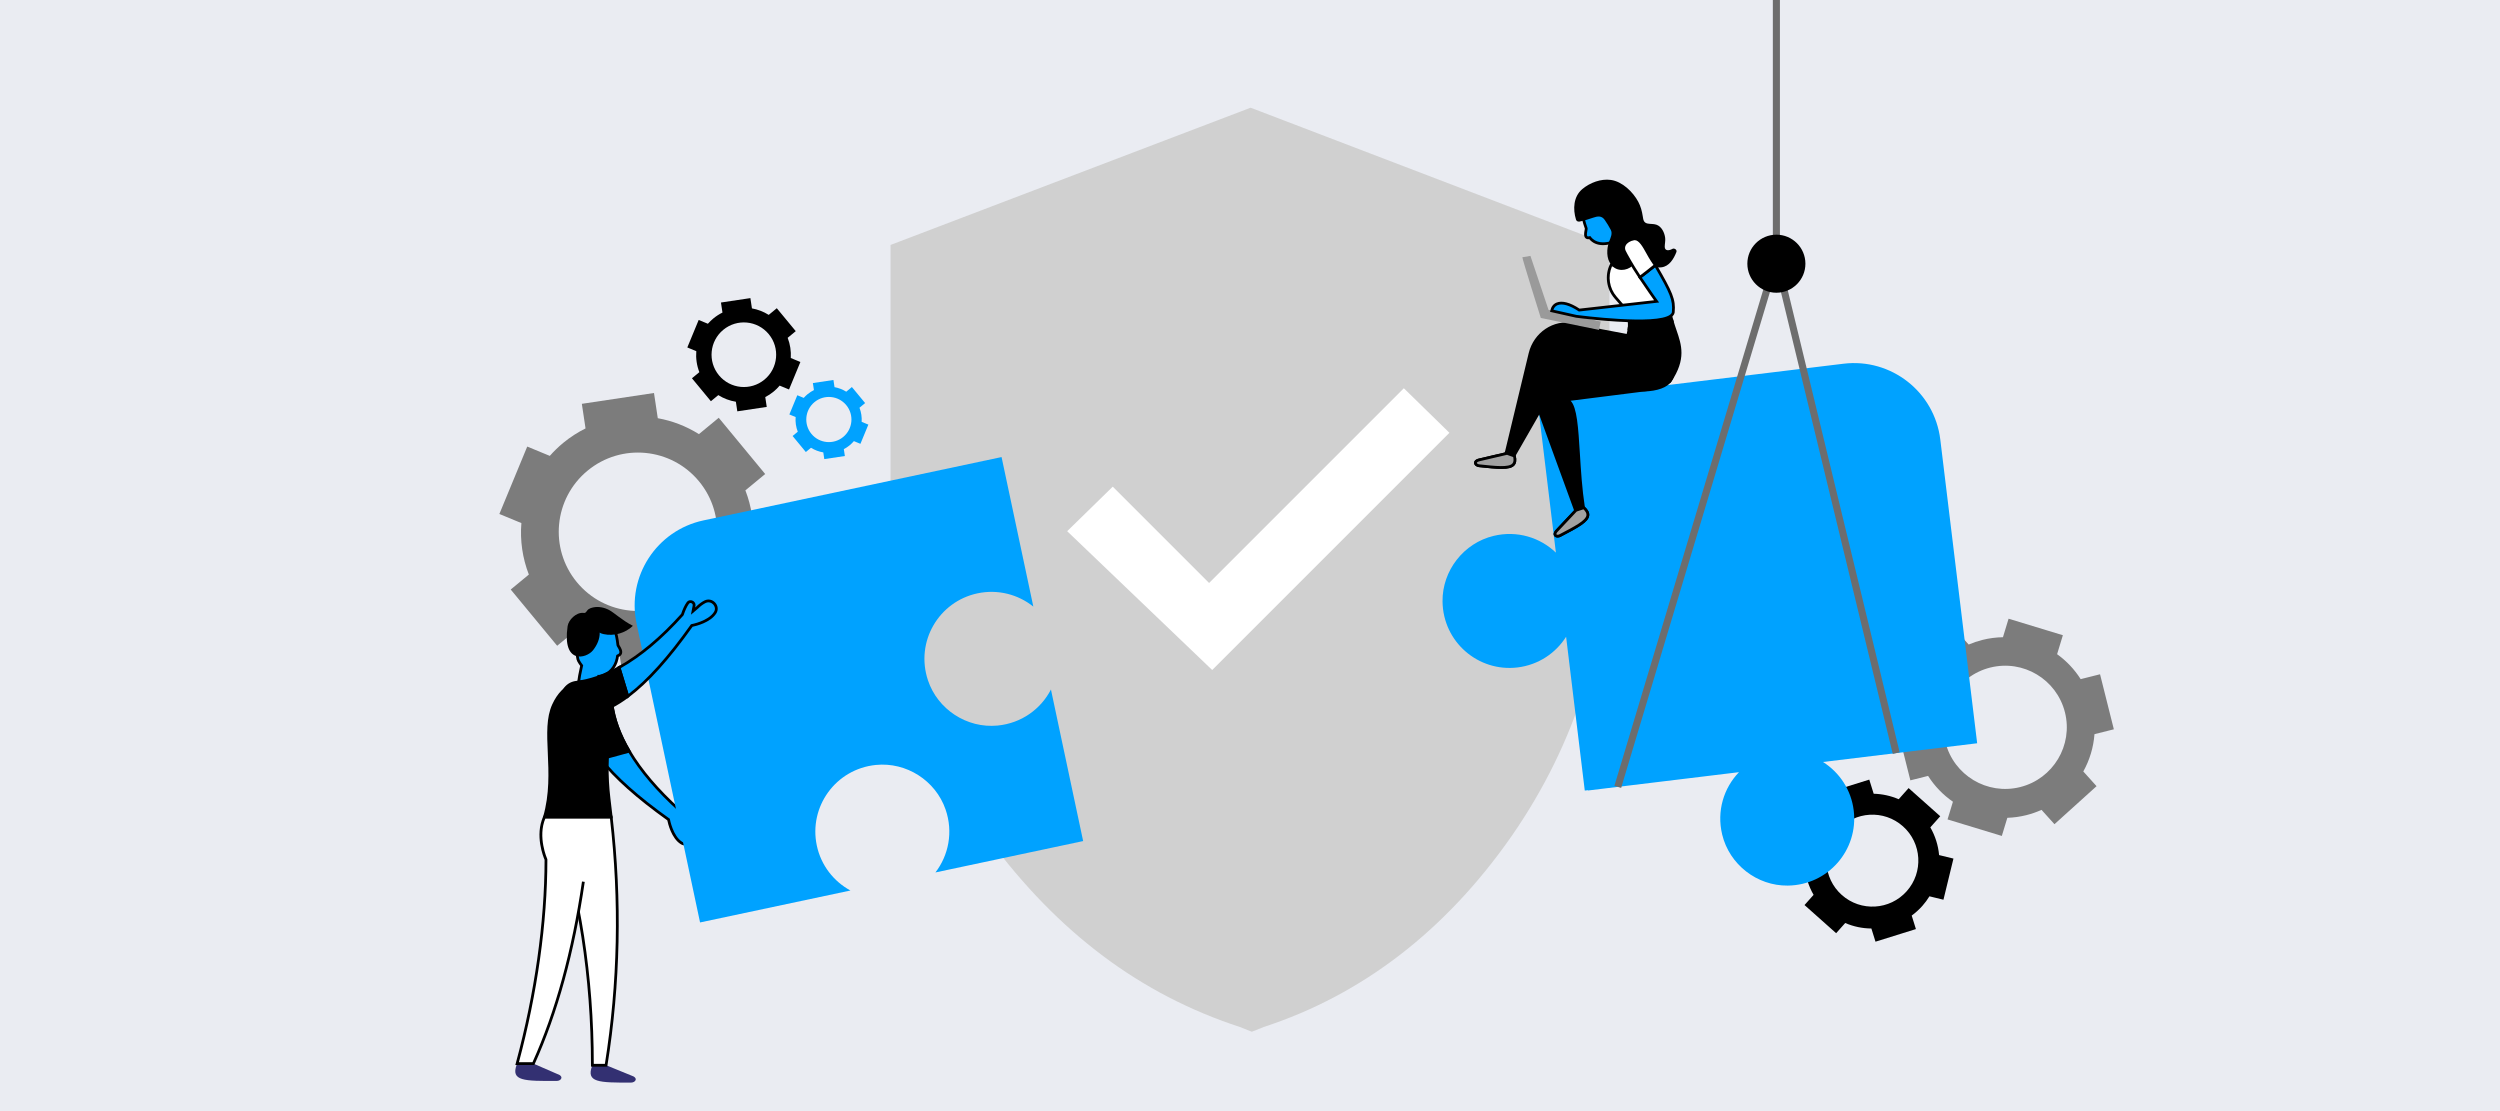
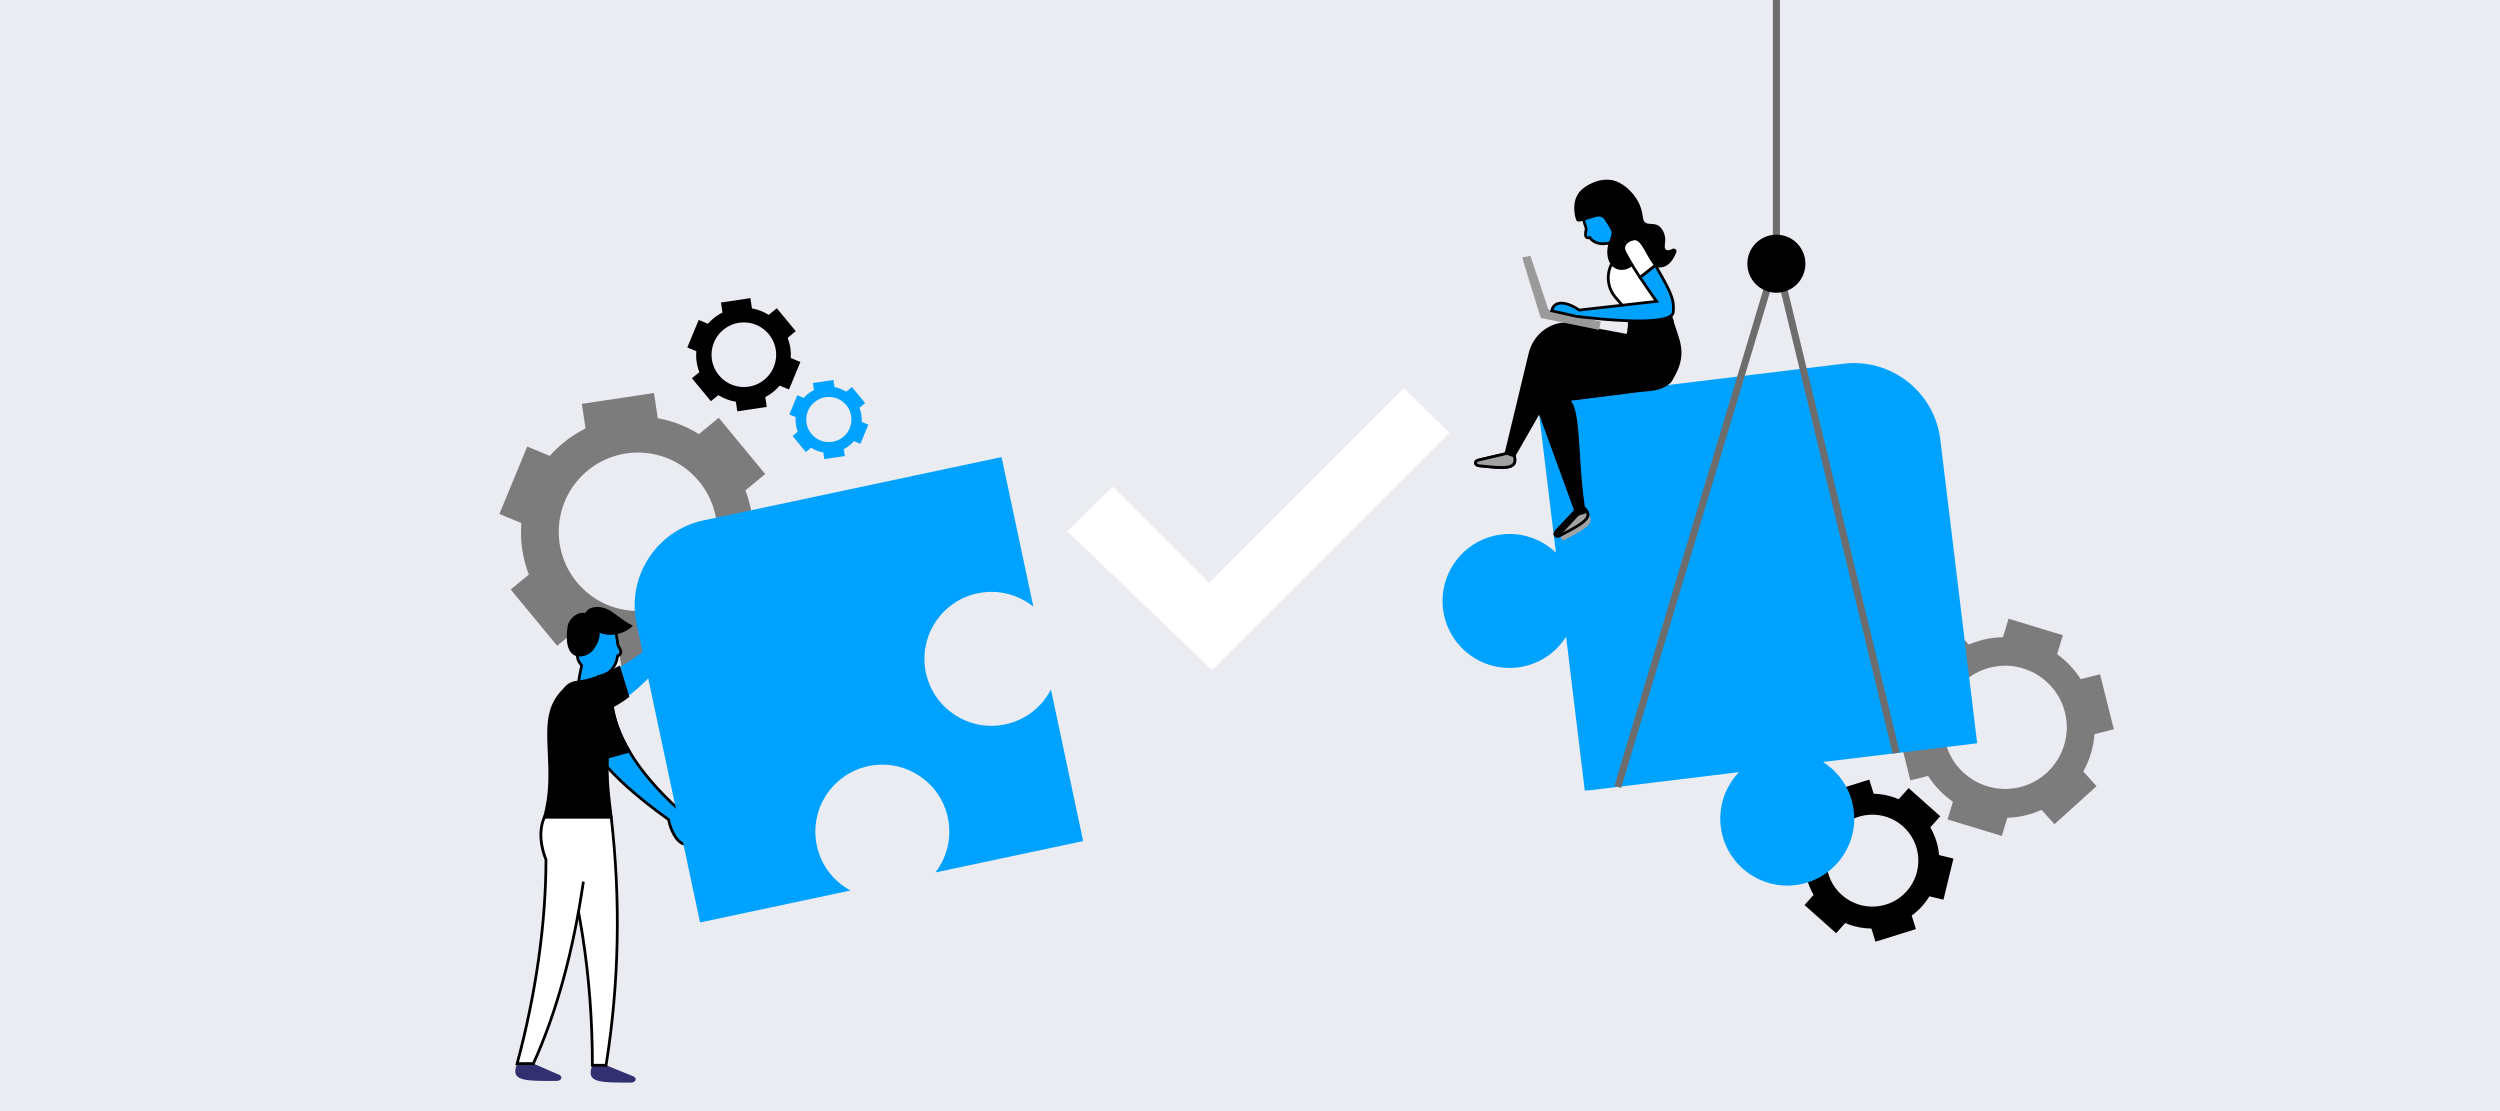
<svg xmlns="http://www.w3.org/2000/svg" id="Layer_1" version="1.1" viewBox="0 0 900 400">
  <defs>
    <style>
      .st0 {
        fill: #6d6d6d;
      }

      .st1 {
        fill: #7c7c7c;
      }

      .st2 {
        fill: #9a9a9a;
      }

      .st3 {
        fill: #d0d0d0;
      }

      .st4 {
        fill: #333072;
      }

      .st5 {
        fill: #fff;
      }

      .st6 {
        fill: #eaecf2;
      }

      .st7 {
        fill: #a2a2a2;
      }

      .st8 {
        fill: #00a2ff;
      }
    </style>
  </defs>
  <rect class="st6" y="0" width="900" height="400" />
  <g>
-     <path class="st3" d="M446.391,369.728c-35.78-11.672-65.379-33.834-90.479-67.743-23.795-34.116-35.31-71.273-35.31-113.739v-100.073l129.618-49.4,129.179,49.406v99.204c0,41.683-11.84,79.899-35.196,113.585-23.744,34.041-53.782,57.169-89.297,68.759l-4.253,1.702-4.262-1.702Z" />
    <polygon class="st5" points="384.185 191.231 400.593 175.196 435.274 209.877 505.38 139.77 521.788 155.805 436.392 241.201 384.185 191.231" />
  </g>
  <path class="st1" d="M255.988,223.932c1.95-1.61,3.701-3.367,5.28-5.226l8.26,3.416,10.029-24.269-8.47-3.505c.381-5.997-.526-12.08-2.75-17.814l7.128-5.886-16.722-20.25-7.128,5.886c-4.581-2.873-9.615-4.798-14.813-5.731l-1.367-9.079-25.972,3.901,1.329,8.857c-2.815,1.4-5.522,3.129-8.05,5.217-1.753,1.448-3.358,3.016-4.816,4.668l-8.122-3.355-10.029,24.269,7.922,3.277c-.509,6.23.378,12.572,2.692,18.533l-6.526,5.389,16.721,20.25,6.526-5.389c4.782,3.009,10.068,4.969,15.516,5.851l1.27,8.468,25.972-3.901-1.304-8.673c2.59-1.341,5.08-2.969,7.424-4.904ZM207.677,209.593c-10.023-12.139-8.313-30.113,3.831-40.141,12.145-10.028,30.118-8.307,40.141,3.831,10.028,12.145,8.313,30.113-3.831,40.141-12.145,10.028-30.113,8.313-40.141-3.831Z" />
  <path d="M278.525,140.953c.795-.657,1.509-1.373,2.153-2.132l3.369,1.393,4.091-9.899-3.455-1.43c.155-2.446-.214-4.927-1.122-7.266l2.908-2.401-6.82-8.26-2.908,2.401c-1.869-1.172-3.922-1.957-6.042-2.338l-.557-3.703-10.594,1.591.542,3.613c-1.148.571-2.252,1.276-3.284,2.128-.715.591-1.37,1.23-1.964,1.904l-3.313-1.368-4.091,9.899,3.231,1.337c-.208,2.541.154,5.128,1.098,7.56l-2.662,2.198,6.821,8.26,2.662-2.198c1.95,1.227,4.107,2.027,6.329,2.387l.518,3.454,10.594-1.591-.532-3.538c1.057-.547,2.072-1.211,3.028-2ZM258.82,135.105c-4.088-4.951-3.391-12.283,1.563-16.373,4.954-4.09,12.285-3.388,16.373,1.563,4.091,4.954,3.391,12.283-1.563,16.373s-12.283,3.391-16.373-1.563Z" />
  <path class="st8" d="M305.893,160.292c.556-.459,1.055-.96,1.505-1.489l2.355.974,2.859-6.918-2.414-.999c.108-1.709-.15-3.443-.784-5.078l2.032-1.678-4.766-5.772-2.032,1.678c-1.306-.819-2.741-1.368-4.222-1.634l-.39-2.588-7.403,1.112.379,2.525c-.802.399-1.574.892-2.295,1.487-.5.413-.957.86-1.373,1.33l-2.315-.956-2.859,6.918,2.258.934c-.145,1.776.108,3.583.767,5.283l-1.86,1.536,4.766,5.772,1.86-1.536c1.363.858,2.87,1.416,4.423,1.668l.362,2.414,7.403-1.112-.372-2.472c.738-.382,1.448-.846,2.116-1.398ZM292.123,156.205c-2.857-3.46-2.369-8.583,1.092-11.442,3.462-2.859,8.585-2.368,11.442,1.092,2.858,3.462,2.37,8.583-1.092,11.442-3.462,2.858-8.583,2.37-11.442-1.092Z" />
  <g>
    <path class="st1" d="M729.493,293.454c1.908-.479,3.724-1.127,5.455-1.904l4.658,5.161,15.157-13.688-4.776-5.294c2.273-4.084,3.67-8.658,4.025-13.428l6.974-1.75-4.97-19.811-6.974,1.75c-2.256-3.549-5.147-6.584-8.486-8.978l2.076-6.832-19.542-5.945-2.028,6.664c-2.444.042-4.924.351-7.397.972-1.715.43-3.366.995-4.943,1.667l-4.582-5.072-15.157,13.688,4.467,4.95c-2.441,4.204-3.939,8.954-4.307,13.914l-6.385,1.602,4.97,19.811,6.385-1.602c2.351,3.712,5.408,6.856,8.939,9.297l-1.939,6.371,19.542,5.945,1.985-6.527c2.268-.075,4.56-.386,6.853-.961ZM700.363,267.231c-2.979-11.875,4.232-23.925,16.113-26.906,11.881-2.981,23.926,4.238,26.906,16.113,2.981,11.881-4.232,23.925-16.113,26.906-11.881,2.981-23.925-4.232-26.906-16.113Z" />
    <path d="M692.035,326.137c.976-1.096,1.824-2.259,2.565-3.466l5.041,1.227,3.601-14.81-5.17-1.26c-.313-3.474-1.372-6.883-3.157-9.975l3.567-4.008-11.387-10.134-3.567,4.008c-2.883-1.242-5.941-1.9-9.006-1.974l-1.589-5.087-14.552,4.54,1.548,4.963c-1.491,1.052-2.89,2.285-4.156,3.706-.877.986-1.659,2.028-2.349,3.104l-4.957-1.204-3.601,14.81,4.835,1.178c.26,3.619,1.331,7.178,3.187,10.392l-3.266,3.67,11.387,10.134,3.266-3.67c3.01,1.302,6.216,1.958,9.42,1.981l1.479,4.745,14.552-4.54-1.517-4.86c1.367-.999,2.651-2.153,3.824-3.471ZM663.051,322.194c-6.826-6.075-7.438-16.537-1.36-23.366,6.078-6.829,16.54-7.435,23.366-1.36,6.829,6.078,7.438,16.537,1.361,23.366-6.078,6.829-16.537,7.438-23.366,1.36Z" />
    <path class="st8" d="M553.489,144.309l6.632,54.634c-5.671-5.427-13.926-8.059-22.409-6.028-10.777,2.58-18.515,12.498-18.4,23.579.151,14.638,12.9,25.499,27.02,23.785,7.472-.907,13.726-5.142,17.466-11.042l6.721,55.368,1.13-.137.014.112,54.376-6.6c-5.463,5.671-8.099,13.961-6.053,22.46,2.594,10.774,12.523,18.499,23.605,18.371,14.622-.17,25.465-12.91,23.752-27.02-.908-7.481-5.154-13.751-11.07-17.48l55.506-6.737-13.269-109.32c-2.084-17.17-17.692-29.399-34.862-27.315l-110.157,13.371Z" />
    <polygon class="st0" points="583.614 283.644 581.175 282.911 639.627 88.107 683.872 270.811 681.396 271.41 639.365 97.845 583.614 283.644" />
    <rect class="st0" x="638.223" y="0" width="2.547" height="94.935" />
    <circle cx="639.497" cy="94.935" r="10.45" />
    <path class="st8" d="M587.34,86.105l-.77-.863h0s-3.218-3.606-3.218-3.606l-4.483,2.903c1.78,1.658,3.573,2.993,3.926,4.911l-2.791,5.922,5.471,1.342,4.898-8.238c-1.135-.835-2.274-1.671-3.033-2.37Z" />
    <g>
      <path d="M601.954,115.558c1.9,6.782,5.723,11.981-.74,21.629l-17.569-11.146c1.423-2.579,2.573-5.164,2.839-7.858l15.47-2.625Z" />
      <path d="M601.357,137.87l-18.378-11.66.228-.412c1.218-2.208,2.501-4.845,2.779-7.666l.038-.38,16.289-2.764.121.434c.324,1.158.711,2.286,1.085,3.376,1.849,5.389,3.595,10.478-1.891,18.666l-.271.405ZM584.308,125.869l16.759,10.632c4.885-7.532,3.317-12.101,1.508-17.377-.333-.969-.675-1.967-.979-2.999l-14.657,2.487c-.344,2.676-1.488,5.146-2.631,7.256Z" />
    </g>
    <g>
      <path class="st5" d="M581.59,107.077c-2.798-3.246-3.421-7.829-1.586-11.706h0c2.426.349,4.751-1.104,5.5-3.438l1.86-5.794c10.25,3.841,8.328,23.454,13.803,26.077l-14.842,2.518c-.264-1.324-.774-2.659-1.616-4.04l-3.12-3.617Z" />
      <path d="M585.93,115.309l-.095-.477c-.265-1.328-.772-2.596-1.552-3.878l-3.072-3.55c-2.924-3.391-3.575-8.198-1.659-12.247l.158-.333.365.052c2.201.318,4.276-.986,4.952-3.095l2.021-6.294.491.184c6.205,2.325,8.056,9.908,9.688,16.598,1.067,4.371,2.075,8.5,4.154,9.497l1.42.68-16.873,2.863ZM581.969,106.75l3.12,3.617c.792,1.291,1.314,2.521,1.622,3.794l13.194-2.238c-1.772-1.734-2.653-5.34-3.648-9.417-1.528-6.263-3.255-13.336-8.582-15.7l-1.695,5.28c-.787,2.454-3.124,4.011-5.67,3.821-1.564,3.622-.93,7.841,1.659,10.843h0Z" />
    </g>
    <g>
      <path d="M586.484,118.183c.131-1.133.092-2.276-.159-3.448l14.842-2.518c.196,1.155.474,2.258.786,3.342l-15.47,2.625Z" />
      <path d="M585.912,118.787l.075-.662c.13-1.13.08-2.205-.151-3.286l-.109-.51,15.85-2.689.084.493c.17,1.003.416,2.048.773,3.287l.155.538-16.677,2.83ZM586.911,115.142c.134.805.176,1.611.127,2.439l14.283-2.423c-.235-.855-.417-1.626-.559-2.366l-13.852,2.35Z" />
    </g>
    <g>
      <path d="M602.129,135.319c-.658,2.592-3.095,4.142-7.038,4.811-1.03.175-2.062.259-3.079.277l-.013.002c-2.799.023-5.604-.522-8.223-1.563l-12.42-4.907-5.136-2.022-1.897-.75c-1.509-.597-3.153-.77-4.704-.545-1.676.246-3.299.96-4.63,2.103-2.924,2.485-4.007,6.532-2.682,10.156l1.879,5.133-.008.105-8.962,15.627-.089.157c.03.098.044.186.059.274,1.164,4.879-3.201,4.509-12.726,3.49-1.353-.132-2.143-1.665.218-2.143l9.455-2.212.027-.069.037-.161,8.62-35.837c1.703-7.019,8.5-11.802,15.599-10.462l2.026.444,8.079,1.781.015.01,14.893,2.808c4.99.936,9.18,4.54,10.503,9.444.432,1.554.492,2.901.196,4.049Z" />
      <path d="M540.574,168.799c-2.043,0-4.728-.268-8.167-.636-.95-.093-1.699-.73-1.737-1.483-.02-.375.128-1.286,1.908-1.646l9.15-2.14,8.603-35.766c1.808-7.448,8.917-12.208,16.179-10.836l10.226,2.256,14.787,2.788c5.277.99,9.553,4.838,10.893,9.805.449,1.618.517,3.067.198,4.303-.69,2.717-3.193,4.46-7.438,5.181-.999.169-2.061.265-3.154.284-2.851.008-5.742-.528-8.429-1.597l-19.452-7.679c-1.405-.555-2.94-.731-4.449-.516-1.626.239-3.139.926-4.374,1.988-2.763,2.347-3.782,6.207-2.538,9.605l1.915,5.234-.081.423-8.953,15.612c.008.039.014.078.021.116.363,1.516.211,2.647-.472,3.423-.823.936-2.314,1.281-4.634,1.281ZM564,117.053c-5.871,0-11.209,4.176-12.696,10.308l-8.702,36.128-.095.249-9.715,2.272c-.843.171-1.132.463-1.123.619.01.192.334.49.84.54,5.963.637,10.67,1.142,11.948-.312.453-.515.532-1.354.243-2.564-.018-.101-.028-.168-.051-.244l-.063-.207.196-.345,8.875-15.475-1.818-4.97c-1.387-3.79-.25-8.094,2.827-10.709,1.378-1.184,3.066-1.951,4.881-2.217,1.678-.244,3.394-.045,4.96.575l19.453,7.679c2.567,1.021,5.346,1.545,8.035,1.528,1.052-.021,2.062-.111,3.012-.272,3.874-.657,6.046-2.11,6.638-4.441h0c.274-1.066.209-2.341-.193-3.792-1.242-4.602-5.211-8.167-10.113-9.086l-15.021-2.843-10.008-2.204c-.773-.146-1.547-.217-2.31-.217Z" />
    </g>
    <g>
      <path d="M569.032,143.311l-5.653.714c5.653-.714,3.86,20.543,6.67,38.552l.005.103c.044.031.078.077.122.108,3.794,3.477-.051,5.563-8.595,10.023-1.213.619-2.718-.185-1.006-1.896l6.665-7.086-.025-.073-13.027-35.743-1.879-5.133c-1.325-3.625-.242-7.671,2.682-10.156,1.33-1.143,2.953-1.857,4.63-2.103,1.551-.224,3.195-.051,4.704.545l1.897.75,5.143,1.685,20.635,6.807-22.967,2.902Z" />
      <path d="M560.752,193.519c-.509,0-.965-.189-1.227-.55-.217-.299-.583-1.13.695-2.408l6.443-6.851-14.825-40.658c-1.387-3.79-.25-8.094,2.827-10.709,1.378-1.184,3.066-1.951,4.881-2.217,1.678-.244,3.394-.045,4.96.575l1.897.75,27.854,9.176-28.84,3.644c2.306,2.299,2.767,9.743,3.346,19.098.37,5.979.789,12.754,1.771,19.071,1.213,1.13,1.715,2.158,1.581,3.18-.303,2.312-3.741,4.208-10.304,7.634-.35.178-.717.265-1.061.265ZM560.946,131.025c-.419,0-.838.03-1.256.09-1.626.239-3.139.926-4.374,1.988-2.763,2.347-3.782,6.207-2.538,9.605l15.011,41.165-.186.298-6.665,7.086c-.606.606-.692,1.003-.604,1.124.11.15.562.219,1.02-.016,5.526-2.885,9.521-4.971,9.771-6.875.091-.693-.33-1.457-1.287-2.335l-.275-.209-.013-.352c-.989-6.321-1.412-13.144-1.784-19.164-.559-9.013-1.04-16.796-3.189-18.576-.342-.283-.701-.387-1.135-.334l-.125-.992,26.424-3.338-23.675-7.799-1.926-.76c-1.016-.401-2.101-.606-3.193-.606Z" />
    </g>
    <path class="st2" d="M576.252,115.766l-.623,2.996-20.938-4.286s-6.861-21.824-6.634-21.863c.227-.039,2.9-.492,2.9-.492l6.513,19.427,18.782,4.218Z" />
    <g>
      <path class="st8" d="M582.433,74.675c-2.185-3.104-6.319-5.849-8.911-5.014-3.391,1.092-5.548,3.895-2.485,12.579.133.377-1.248,3.957,1.282,3.297,1.714,2.275,4.457,2.541,7.137,1.93,2.592-.591,4.318-4.371,4.493-7.667.939-.752-1.266-5.463-1.516-5.126Z" />
      <path d="M577.102,88.252c-2.093,0-3.786-.73-4.982-2.164-.569.089-1.021-.022-1.349-.329-.734-.686-.476-2.051-.304-2.955.041-.217.08-.392.079-.49-1.647-4.635-1.92-8.018-.813-10.25.678-1.368,1.867-2.31,3.637-2.88,2.789-.899,7.051,1.866,9.365,5.052.727.46,1.594,2.935,1.789,3.741.233.962.205,1.63-.086,2.029-.233,3.401-1.995,7.292-4.87,7.948-.872.199-1.696.298-2.466.298ZM572.518,84.968l.201.268c1.729,2.295,4.559,2.213,6.626,1.744,2.328-.531,3.943-4.154,4.105-7.206l.012-.224.175-.14c.318-.419-.57-2.923-1.158-3.956l-.056.074-.398-.566c-2.039-2.897-5.97-5.591-8.349-4.826-1.52.489-2.488,1.243-3.048,2.372-.979,1.978-.691,5.106.881,9.564.074.212.03.448-.06.919-.106.561-.328,1.728.004,2.038.158.148.53.079.74.023l.324-.084Z" />
    </g>
    <g>
      <path d="M568.328,78.806c1.56-.265,4.189-1.125,5.865-1.732,1.646-.597,3.484.094,4.377,1.599.842,1.418,1.751,2.91,1.981,3.263.358.55,1.024,1.509.285,3.75-.383,1.16-.927,2.181-1.087,3.422-.31,2.391-.072,5.293,2.251,6.641,1.553.901,3.754.41,5.008-.785-1.948.41-2.014-2.008-1.817-3.596.234-1.879-.221-4.131,1.843-4.661,1.535-.394,2.647-.121,3.247,1.452.408,1.07.269,2.258.632,3.339.52,1.546,1.459,2.724,3.055,3.167,1.812.502,4.156,1.159,5.842-.103,1.185-.887,2.227-2.747,2.728-4.082-1.017.62-1.863.937-3.017.445-1.758-.749-1.139-2.48-1.017-3.963.142-1.716-.515-3.776-1.954-4.837-.889-.655-2.566-.436-3.64-.672-1.057-.232-1.805-.592-2.131-1.658-.241-.788-.353-1.682-.465-2.499-.509-3.724-3.477-8.845-9.314-11.214-1.54-.625-3.391-.362-4.946-.1-1.177.198-5.909,1.846-7.526,4.956-1.665,3.203-.199,7.869-.199,7.869Z" />
      <path d="M568.593,79.77c1.669-.308,3.298-.841,4.9-1.392,1.639-.564,3.092-.821,4.213.799.772,1.115,1.548,2.372,2.178,3.578.706,1.352-.093,2.86-.571,4.16-.964,2.622-1.119,6.173.744,8.462,1.981,2.435,5.418,2.258,7.657.293.838-.736-.095-1.797-.973-1.671-1.035.148-.617-5.414,0-6.041.373-.38,1.256-.525,1.759-.376.702.207.912,1.026,1.035,1.664.291,1.517.343,2.928,1.242,4.256,1.474,2.178,4.786,3.027,7.295,2.744,2.873-.324,4.464-3.049,5.429-5.5.333-.845-.77-1.535-1.469-1.129-1.091.633-2.758.855-2.731-.835.018-1.071.29-2.069.158-3.151-.229-1.869-1.27-4.122-3.2-4.749-1-.325-2.066-.197-3.085-.394-1.452-.28-1.578-1.304-1.781-2.622-.284-1.847-.724-3.537-1.608-5.2-1.881-3.537-5.738-7.298-9.858-7.882-3.596-.51-7.559.99-10.293,3.285-3.215,2.698-3.439,7.211-2.271,11.005.378,1.226,2.309.703,1.929-.532-1.017-3.303-.88-7.073,2.061-9.3,1.292-.978,2.85-1.738,4.413-2.165,2.302-.628,4.412-.441,6.493.714,3.361,1.864,6.082,5.127,6.933,8.918.401,1.787.22,4.072,1.985,5.162,1.734,1.071,4.299.059,5.533,1.864.677.99.878,2.202.777,3.378-.084.975-.341,1.952-.045,2.918.771,2.514,3.738,2.394,5.599,1.314l-1.469-1.129c-.605,1.538-1.648,3.595-3.399,4.002-1.46.34-4.073-.181-5.208-1.204-2.222-2.002-.536-7.059-4.454-7.443-1.266-.124-2.76.277-3.507,1.371-.761,1.114-.669,2.541-.76,3.825-.163,2.296-.215,5.626,3.028,5.163l-.973-1.671c-1.23,1.079-3.137,1.356-4.4.183-1.093-1.015-1.295-2.637-1.256-4.049.078-2.815,2.47-5.628,1.09-8.416-.519-1.049-1.238-2.03-1.839-3.033-.776-1.296-1.613-2.408-3.122-2.874-1.486-.459-2.759.029-4.161.502-1.489.503-3.001.987-4.55,1.273-1.264.233-.729,2.161.532,1.929Z" />
    </g>
    <g>
      <g>
        <path class="st8" d="M567.474,113.873l-8.863-1.984c.748-3.511,4.681-3.778,9.903-.259l27.855-3.139s-2.113-2.895-5.999-8.669c1.983-1.486,3.111-2.367,5.553-4.344,5.611,9.692,6.884,12.321,6.456,16.869-.577,6.126-34.905,1.526-34.905,1.526Z" />
        <path d="M589.721,116.028c-9.76,0-21.55-1.557-22.313-1.659l-.043-.008-9.345-2.092.103-.484c.298-1.397,1.071-2.385,2.237-2.856,1.999-.809,4.938-.034,8.281,2.183l26.824-3.023c-.844-1.182-2.732-3.861-5.51-7.988l-.265-.395.38-.285c2.003-1.501,3.142-2.392,5.538-4.333l.454-.368.293.506c5.764,9.955,6.959,12.528,6.521,17.167-.059.625-.384,1.176-.965,1.638-1.895,1.507-6.725,1.996-12.191,1.996ZM567.562,113.38c.921.122,28.838,3.757,33.729-.131.365-.291.559-.601.591-.949.403-4.271-.719-6.757-6.098-16.066-1.961,1.583-3.069,2.451-4.733,3.702,3.668,5.438,5.702,8.231,5.724,8.259l.507.695-28.893,3.256-.152-.103c-3.077-2.074-5.81-2.871-7.502-2.188-.721.292-1.225.849-1.502,1.659l8.33,1.865Z" />
      </g>
      <g>
        <path class="st5" d="M595.923,95.478c-2.442,1.977-3.57,2.858-5.553,4.344-2.854-4.257-5.117-8.358-5.597-9.385-.919-1.967.689-3.953,3.398-4.439,2.716-.487,4.465,4.574,6.574,7.717.4.604.795,1.183,1.178,1.764Z" />
        <path d="M590.248,100.538l-.293-.438c-2.802-4.178-5.087-8.28-5.635-9.451-.422-.903-.406-1.877.044-2.746.619-1.195,2.01-2.091,3.719-2.398,2.354-.415,3.957,2.461,5.501,5.252.511.923,1.039,1.877,1.576,2.678l1.43,2.146-.353.285c-2.407,1.95-3.553,2.845-5.567,4.355l-.422.316ZM588.522,86.466c-.087,0-.175.007-.264.023-1.405.252-2.529.953-3.007,1.874-.308.595-.316,1.239-.025,1.862.451.964,2.576,4.818,5.267,8.878,1.656-1.247,2.766-2.116,4.761-3.729l-.926-1.386c-.56-.833-1.098-1.807-1.619-2.748-1.3-2.35-2.642-4.775-4.187-4.775Z" />
      </g>
    </g>
    <g>
      <path class="st7" d="M532.46,167.666c-1.353-.132-2.143-1.665.218-2.143l9.455-2.212.027-.069.037-.161,2.989,1.095c1.164,4.879-3.201,4.509-12.726,3.49Z" />
      <path d="M540.574,168.799c-2.042,0-4.727-.268-8.165-.635-.953-.094-1.701-.732-1.739-1.484-.02-.375.128-1.286,1.908-1.646l9.149-2.14.109-.477,3.773,1.382.062.261c.37,1.55.218,2.681-.465,3.458-.823.936-2.314,1.281-4.634,1.281ZM542.511,163.728l-.004.01-9.715,2.272c-.843.171-1.132.463-1.123.619.01.192.334.49.84.54h.004c5.956.638,10.666,1.142,11.944-.312.42-.477.519-1.232.301-2.305l-2.247-.823Z" />
    </g>
    <g>
-       <path class="st7" d="M561.581,192.811c-1.213.619-2.718-.185-1.006-1.896l6.665-7.086-.025-.073,2.962-.968c3.794,3.477-.051,5.563-8.595,10.023Z" />
+       <path class="st7" d="M561.581,192.811l6.665-7.086-.025-.073,2.962-.968c3.794,3.477-.051,5.563-8.595,10.023Z" />
      <path d="M560.753,193.519c-.509,0-.965-.189-1.228-.55-.217-.299-.583-1.13.695-2.408l6.447-6.854-.067-.195.458-.231,3.239-1.059.216.198c1.215,1.113,1.739,2.16,1.603,3.201-.303,2.312-3.741,4.208-10.304,7.634l-.004.002c-.348.177-.714.263-1.056.263ZM567.617,184.15l-.014.021-6.665,7.086c-.606.606-.692,1.003-.604,1.124.11.15.562.218,1.018-.015,5.529-2.886,9.523-4.972,9.773-6.876.084-.641-.269-1.341-1.077-2.136l-2.431.795Z" />
    </g>
  </g>
  <g>
    <path class="st8" d="M245.32,303.473c-3.528-2.191-4.636-8.431-4.636-8.431-8.775-6.266-18.136-13.78-24.453-21.791-1.885-2.382-3.502-4.802-4.751-7.234-1.643-3.222-2.522-6.775-2.522-10.38,0-.739.038-1.478.115-2.216.395-4.037,4.789-6.355,8.342-4.407,1.605.891,2.662,2.483,2.878,4.292.7,5.82,2.942,11.577,6.241,17.13,4.496,7.591,10.953,14.799,18.085,21.231,1.936.637,3.248,1.312,4.139,1.936,1.172.841.242,2.662-1.121,2.242l-1.758-.344,1.223,1.452c1.044,1.044,1.719,2.038,2.14,2.917,1.172,2.445-1.618,5.043-3.923,3.604Z" />
    <path d="M246.725,304.385c-.572,0-1.146-.161-1.669-.487-3.349-2.08-4.595-7.434-4.825-8.565-11.149-7.975-19.128-15.098-24.392-21.772-1.98-2.502-3.596-4.963-4.803-7.314-1.686-3.308-2.577-6.976-2.577-10.608,0-.754.04-1.518.117-2.268.202-2.061,1.417-3.87,3.25-4.839,1.833-.968,4.014-.95,5.829.045,1.729.96,2.899,2.706,3.135,4.671.655,5.442,2.732,11.14,6.174,16.935,4.112,6.943,10.139,14.023,17.912,21.044,1.718.572,3.121,1.234,4.169,1.969.845.605.887,1.548.555,2.216-.396.797-1.261,1.173-2.11.912l-.317-.062.312.37c.958.955,1.711,1.982,2.208,3.022.643,1.341.324,2.864-.812,3.88-.63.564-1.392.853-2.157.853ZM214.701,248.817c-.826,0-1.652.199-2.408.599-1.536.811-2.553,2.326-2.722,4.055-.075.719-.112,1.447-.112,2.167,0,3.476.853,6.986,2.467,10.152,1.176,2.293,2.757,4.699,4.697,7.15,5.23,6.633,13.195,13.729,24.351,21.694l.166.119.036.2c.011.061,1.113,6.049,4.407,8.095h0c1.016.635,2.025.281,2.631-.261.604-.54,1.118-1.572.576-2.703-.449-.938-1.136-1.872-2.042-2.778l-2.165-2.568,3.15.616c.511.152.834-.114.971-.389.139-.28.149-.679-.238-.956-.984-.688-2.333-1.318-4.004-1.868l-.179-.104c-7.886-7.111-14.003-14.294-18.18-21.347-3.513-5.914-5.635-11.743-6.307-17.325-.197-1.647-1.178-3.111-2.625-3.914-.771-.423-1.621-.635-2.472-.635Z" />
  </g>
  <g>
    <path d="M226.535,270.436l-10.303,2.815c-1.885-2.382-3.502-4.802-4.751-7.234-1.643-3.222-2.522-6.775-2.522-10.38,0-.739.038-1.478.115-2.216.395-4.037,4.789-6.355,8.342-4.407,1.605.891,2.662,2.483,2.878,4.292.7,5.82,2.942,11.577,6.241,17.13Z" />
    <path d="M216.044,273.82l-.205-.259c-1.98-2.503-3.597-4.964-4.803-7.315-1.686-3.308-2.577-6.976-2.577-10.608,0-.754.04-1.518.117-2.268.202-2.061,1.417-3.87,3.25-4.839,1.833-.968,4.014-.95,5.829.045,1.729.96,2.899,2.706,3.135,4.671.655,5.442,2.732,11.14,6.174,16.935l.335.564-11.255,3.074ZM214.701,248.817c-.826,0-1.652.199-2.408.599-1.536.811-2.553,2.326-2.722,4.055-.075.719-.112,1.447-.112,2.167,0,3.476.853,6.986,2.467,10.152,1.135,2.212,2.646,4.529,4.493,6.892l9.354-2.556c-3.315-5.721-5.325-11.355-5.976-16.76-.197-1.647-1.178-3.111-2.625-3.914-.771-.423-1.621-.635-2.472-.635Z" />
  </g>
  <path class="st8" d="M294.053,304.396c-2.954-13.904,6.732-27.556,21.281-29.016,10.951-1.099,21.466,5.614,25.066,16.015,2.825,8.161,1.074,16.536-3.647,22.687l53.179-11.297-11.59-54.557c-3.603,6.98-10.558,12.145-19.239,12.975-11.03,1.055-21.566-5.817-25.052-16.335-4.607-13.899,3.934-28.309,17.849-31.265,7.363-1.564,14.652.415,20.101,4.775l-11.437-53.834-107.277,22.79c-16.918,3.594-27.719,20.222-24.125,37.14l22.86,107.608,54.132-11.5c-5.986-3.251-10.576-9.002-12.102-16.187Z" />
  <g>
    <path class="st8" d="M222.448,232.229c-1.102-10.16-4.702-10.049-8.62-9.515-1.684.23-3.32,1.823-4.541,3.92-2.188,3.758-1.636,10.284-1.029,11.231.325.595.712,1.181,1.144,1.737-.449,1.959-.916,4.278-1.188,6.465-.305,2.448,5.951,5.323,6.209,5.226.307-.115.544-.41.522-.795-.1-1.745-.074-4.411.573-7.034.31.006.617-.014.916-.082,2.975-.674,5.115-3.269,5.739-6.368.029.01.097-.862.128-.873,2.567-.942.195-3.471.147-3.912Z" />
    <path d="M214.464,251.781c-.805,0-3.448-1.501-4.723-2.507-1.469-1.16-2.15-2.261-2.024-3.27.227-1.82.612-3.934,1.145-6.285-.394-.525-.744-1.067-1.043-1.614-.731-1.136-1.205-7.876,1.035-11.723,1.405-2.413,3.193-3.931,4.906-4.164,2.089-.285,4.102-.434,5.768.869,1.807,1.413,2.892,4.289,3.413,9.049.035.084.113.203.204.352.415.681,1.108,1.82.747,2.854-.173.494-.557.882-1.142,1.153-.005.046-.011.096-.016.145-.027.244-.046.405-.08.521-.701,3.396-3.094,6.025-6.109,6.708-.197.045-.405.073-.628.087-.584,2.607-.549,5.178-.472,6.514.033.57-.307,1.089-.845,1.291-.036.014-.081.021-.134.021ZM216.054,223.024c-.681,0-1.403.083-2.159.186-1.405.191-2.927,1.532-4.176,3.678-2.159,3.706-1.478,10.026-1.04,10.708.328.597.698,1.159,1.118,1.701l.145.188-.053.23c-.553,2.411-.949,4.569-1.179,6.414-.222,1.782,4.626,4.309,5.635,4.64.055-.045.108-.121.101-.241-.084-1.455-.119-4.322.587-7.183l.096-.388.399.008c.303.012.562-.017.796-.069,2.645-.6,4.749-2.946,5.359-5.979l.028-.142c.009-.068.018-.156.028-.244.061-.54.083-.741.383-.855.454-.167.729-.389.825-.661.206-.588-.334-1.475-.657-2.005-.198-.325-.318-.521-.34-.726h0c-.481-4.435-1.475-7.184-3.038-8.406-.83-.649-1.793-.853-2.858-.853Z" />
  </g>
  <path class="st4" d="M213.175,383.691c-2.267,5.983,2.344,6.081,14.022,6.044,1.623-.015,2.758-1.728.002-2.579l-8.979-3.663s-4.113-.054-4.964,0l-.081.198Z" />
  <path class="st4" d="M186.026,383.239c-2.268,5.983,2.739,5.94,14.417,5.902,1.623-.015,2.758-1.728.002-2.579l-8.428-3.663s-4.998-.054-5.849,0l-.142.34Z" />
  <g>
    <path class="st5" d="M220.03,294.124h-20.625c9.461,28.217,13.856,58.078,13.853,89.366h4.925c4.692-29.284,5.351-59.067,1.847-89.366Z" />
    <path d="M218.609,383.99h-5.852v-.5c.003-31.819-4.648-61.832-13.827-89.207l-.221-.659h21.765l.051.442c3.475,30.044,2.852,60.157-1.85,89.503l-.067.421ZM213.757,382.99h4c4.603-28.978,5.218-58.705,1.828-88.366h-19.485c9.019,27.155,13.613,56.881,13.658,88.366Z" />
  </g>
  <g>
    <path class="st5" d="M212.642,294.124h-16.623c-3.207,7.028.535,15.316.535,15.316-.018,23.706-3.777,48.925-10.386,73.459h5.849c8.389-18.512,14.389-40.657,18.001-65.493" />
    <path d="M192.339,383.4h-6.824l.169-.63c6.756-25.081,10.341-50.398,10.369-73.226-.441-1.021-3.6-8.813-.49-15.628l.134-.292h16.944v1h-16.297c-2.841,6.672.629,14.53.665,14.61l.044.205c-.017,22.749-3.555,47.964-10.234,72.96h4.875c8.195-18.177,14.193-40.066,17.829-65.065l.989.145c-3.668,25.227-9.738,47.307-18.04,65.627l-.133.294Z" />
  </g>
  <g>
    <path d="M220.03,294.124h-24.011c4.597-15.855-1.12-30.867,3.258-40.361,1.666-3.611,4.084-6.317,7.571-7.739,5.124-2.089,11.093.6,12.787,5.868,1.034,3.214.637,7.545-.105,12.402-1.169,7.657-1.196,15.445-.289,23.138l.789,6.691Z" />
    <path d="M220.592,294.624h-25.239l.186-.64c2.333-8.045,1.98-15.946,1.668-22.919-.306-6.854-.57-12.772,1.616-17.512,1.833-3.976,4.396-6.59,7.836-7.992,2.606-1.062,5.578-.981,8.155.22,2.565,1.196,4.446,3.312,5.297,5.958,1.036,3.222.715,7.38-.086,12.631-1.123,7.356-1.219,15.096-.287,23.004l.855,7.25ZM196.679,293.624h22.789l-.723-6.133c-.943-7.997-.845-15.827.292-23.271.675-4.423,1.157-8.959.123-12.174-.765-2.378-2.458-4.281-4.768-5.358-2.324-1.084-5.005-1.156-7.354-.2-3.193,1.303-5.583,3.751-7.305,7.484-2.084,4.52-1.825,10.326-1.525,17.05.307,6.865.653,14.624-1.527,22.603Z" />
  </g>
  <g>
    <path class="st8" d="M257.47,220.537c-2.191,3.528-8.431,4.649-8.431,4.649-6.584,9.259-14.557,19.167-23.039,25.497l-3.146-10.367c8.176-4.534,15.933-11.411,22.797-19.066.637-1.923,1.312-3.248,1.936-4.139.84-1.172,2.662-.242,2.242,1.121l-.331,1.758,1.439-1.223c1.044-1.044,2.038-1.719,2.904-2.152,2.458-1.172,5.056,1.605,3.63,3.923Z" />
-     <path d="M225.728,251.509l-3.47-11.435.353-.196c7.451-4.132,15.054-10.485,22.599-18.885.58-1.729,1.242-3.133,1.967-4.17.606-.845,1.549-.887,2.218-.555.798.396,1.172,1.264.912,2.11l-.059.316.365-.311c.938-.939,1.958-1.695,3.004-2.219,1.356-.646,2.885-.329,3.902.805.985,1.097,1.133,2.6.377,3.827v.002c-2.081,3.35-7.434,4.605-8.565,4.837-8.45,11.862-15.985,20.188-23.032,25.446l-.57.426ZM223.449,240.556l2.82,9.296c6.832-5.242,14.155-13.415,22.362-24.957l.118-.166.201-.036c.06-.011,6.048-1.125,8.095-4.42.627-1.021.271-2.03-.271-2.634-.542-.603-1.578-1.115-2.719-.574-.94.472-1.874,1.164-2.765,2.055l-2.545,2.167.593-3.147c.156-.517-.113-.839-.387-.975-.28-.14-.679-.148-.957.237-.681.973-1.31,2.322-1.867,4.006l-.103.177c-7.523,8.389-15.116,14.77-22.574,18.972Z" />
  </g>
  <g>
    <path d="M226,250.682c-1.949,1.465-3.935,2.725-5.935,3.757-3.248,1.668-6.826,2.547-10.456,2.547-.713,0-1.414-.038-2.127-.102-4.037-.395-6.368-4.789-4.419-8.342.879-1.605,2.471-2.675,4.292-2.891,5.26-.637,10.456-2.534,15.5-5.336l3.146,10.367Z" />
    <path d="M209.608,257.487c-.678,0-1.388-.034-2.171-.104-2.072-.202-3.886-1.421-4.856-3.259-.967-1.832-.951-4.009.043-5.821.95-1.736,2.696-2.913,4.671-3.147,4.936-.598,10.089-2.373,15.316-5.277l.542-.301,3.427,11.295-.28.21c-1.979,1.487-3.999,2.766-6.005,3.802-3.316,1.703-7.011,2.603-10.686,2.603ZM222.554,241.05c-5.155,2.791-10.246,4.506-15.14,5.098-1.656.197-3.118,1.183-3.914,2.636-.833,1.518-.846,3.34-.036,4.874.813,1.54,2.333,2.561,4.065,2.729.748.067,1.429.1,2.078.1,3.517,0,7.054-.861,10.228-2.491,1.862-.962,3.739-2.14,5.583-3.503l-2.865-9.442Z" />
  </g>
  <path d="M213.488,234.092c1.487-1.884,2.459-4.082,2.404-6.361.409.294.905.44,1.397.549,3.716.82,7.81-.336,10.549-2.978-3.842-1.958-6.713-4.722-8.575-5.706-1.744-.922-3.791-1.329-5.74-.924-.565.117-1.133.307-1.619.625-.509.334-.702.91-1.15,1.247-.218.164-.52.119-.791.097-2.63-.211-5.302,2.566-5.623,4.779-2.021,13.955,6.77,11.685,9.148,8.672Z" />
</svg>